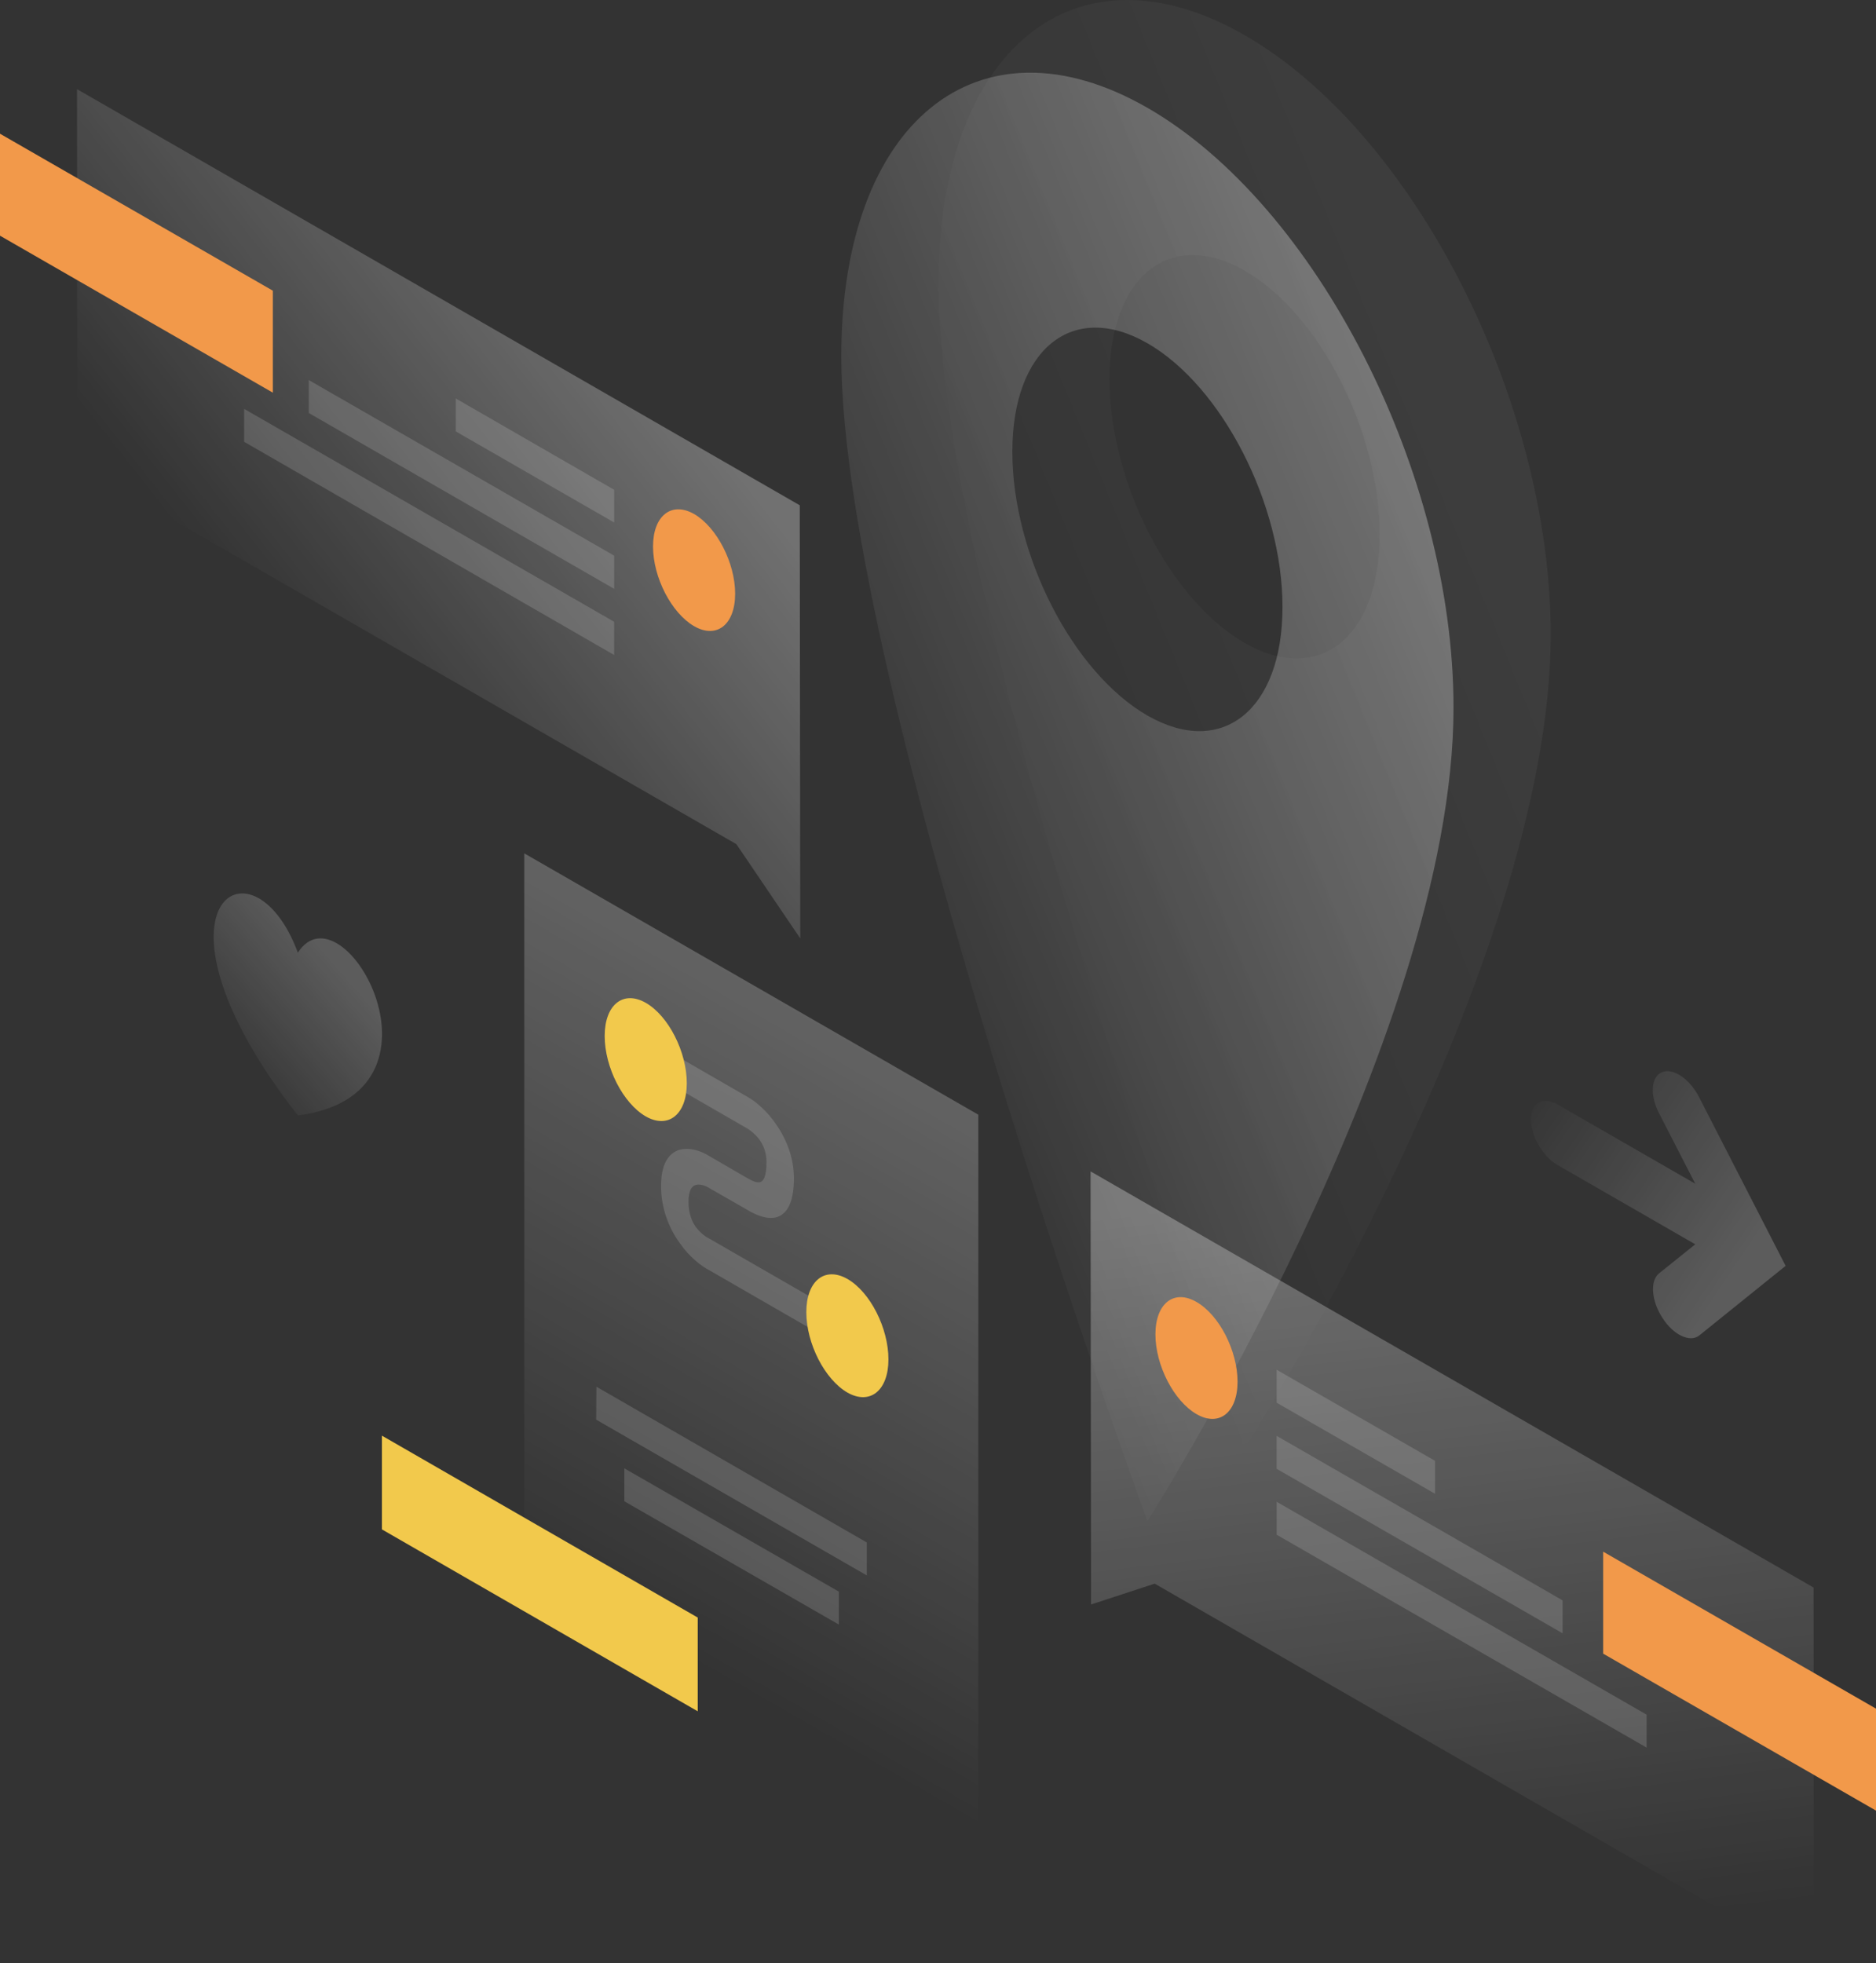
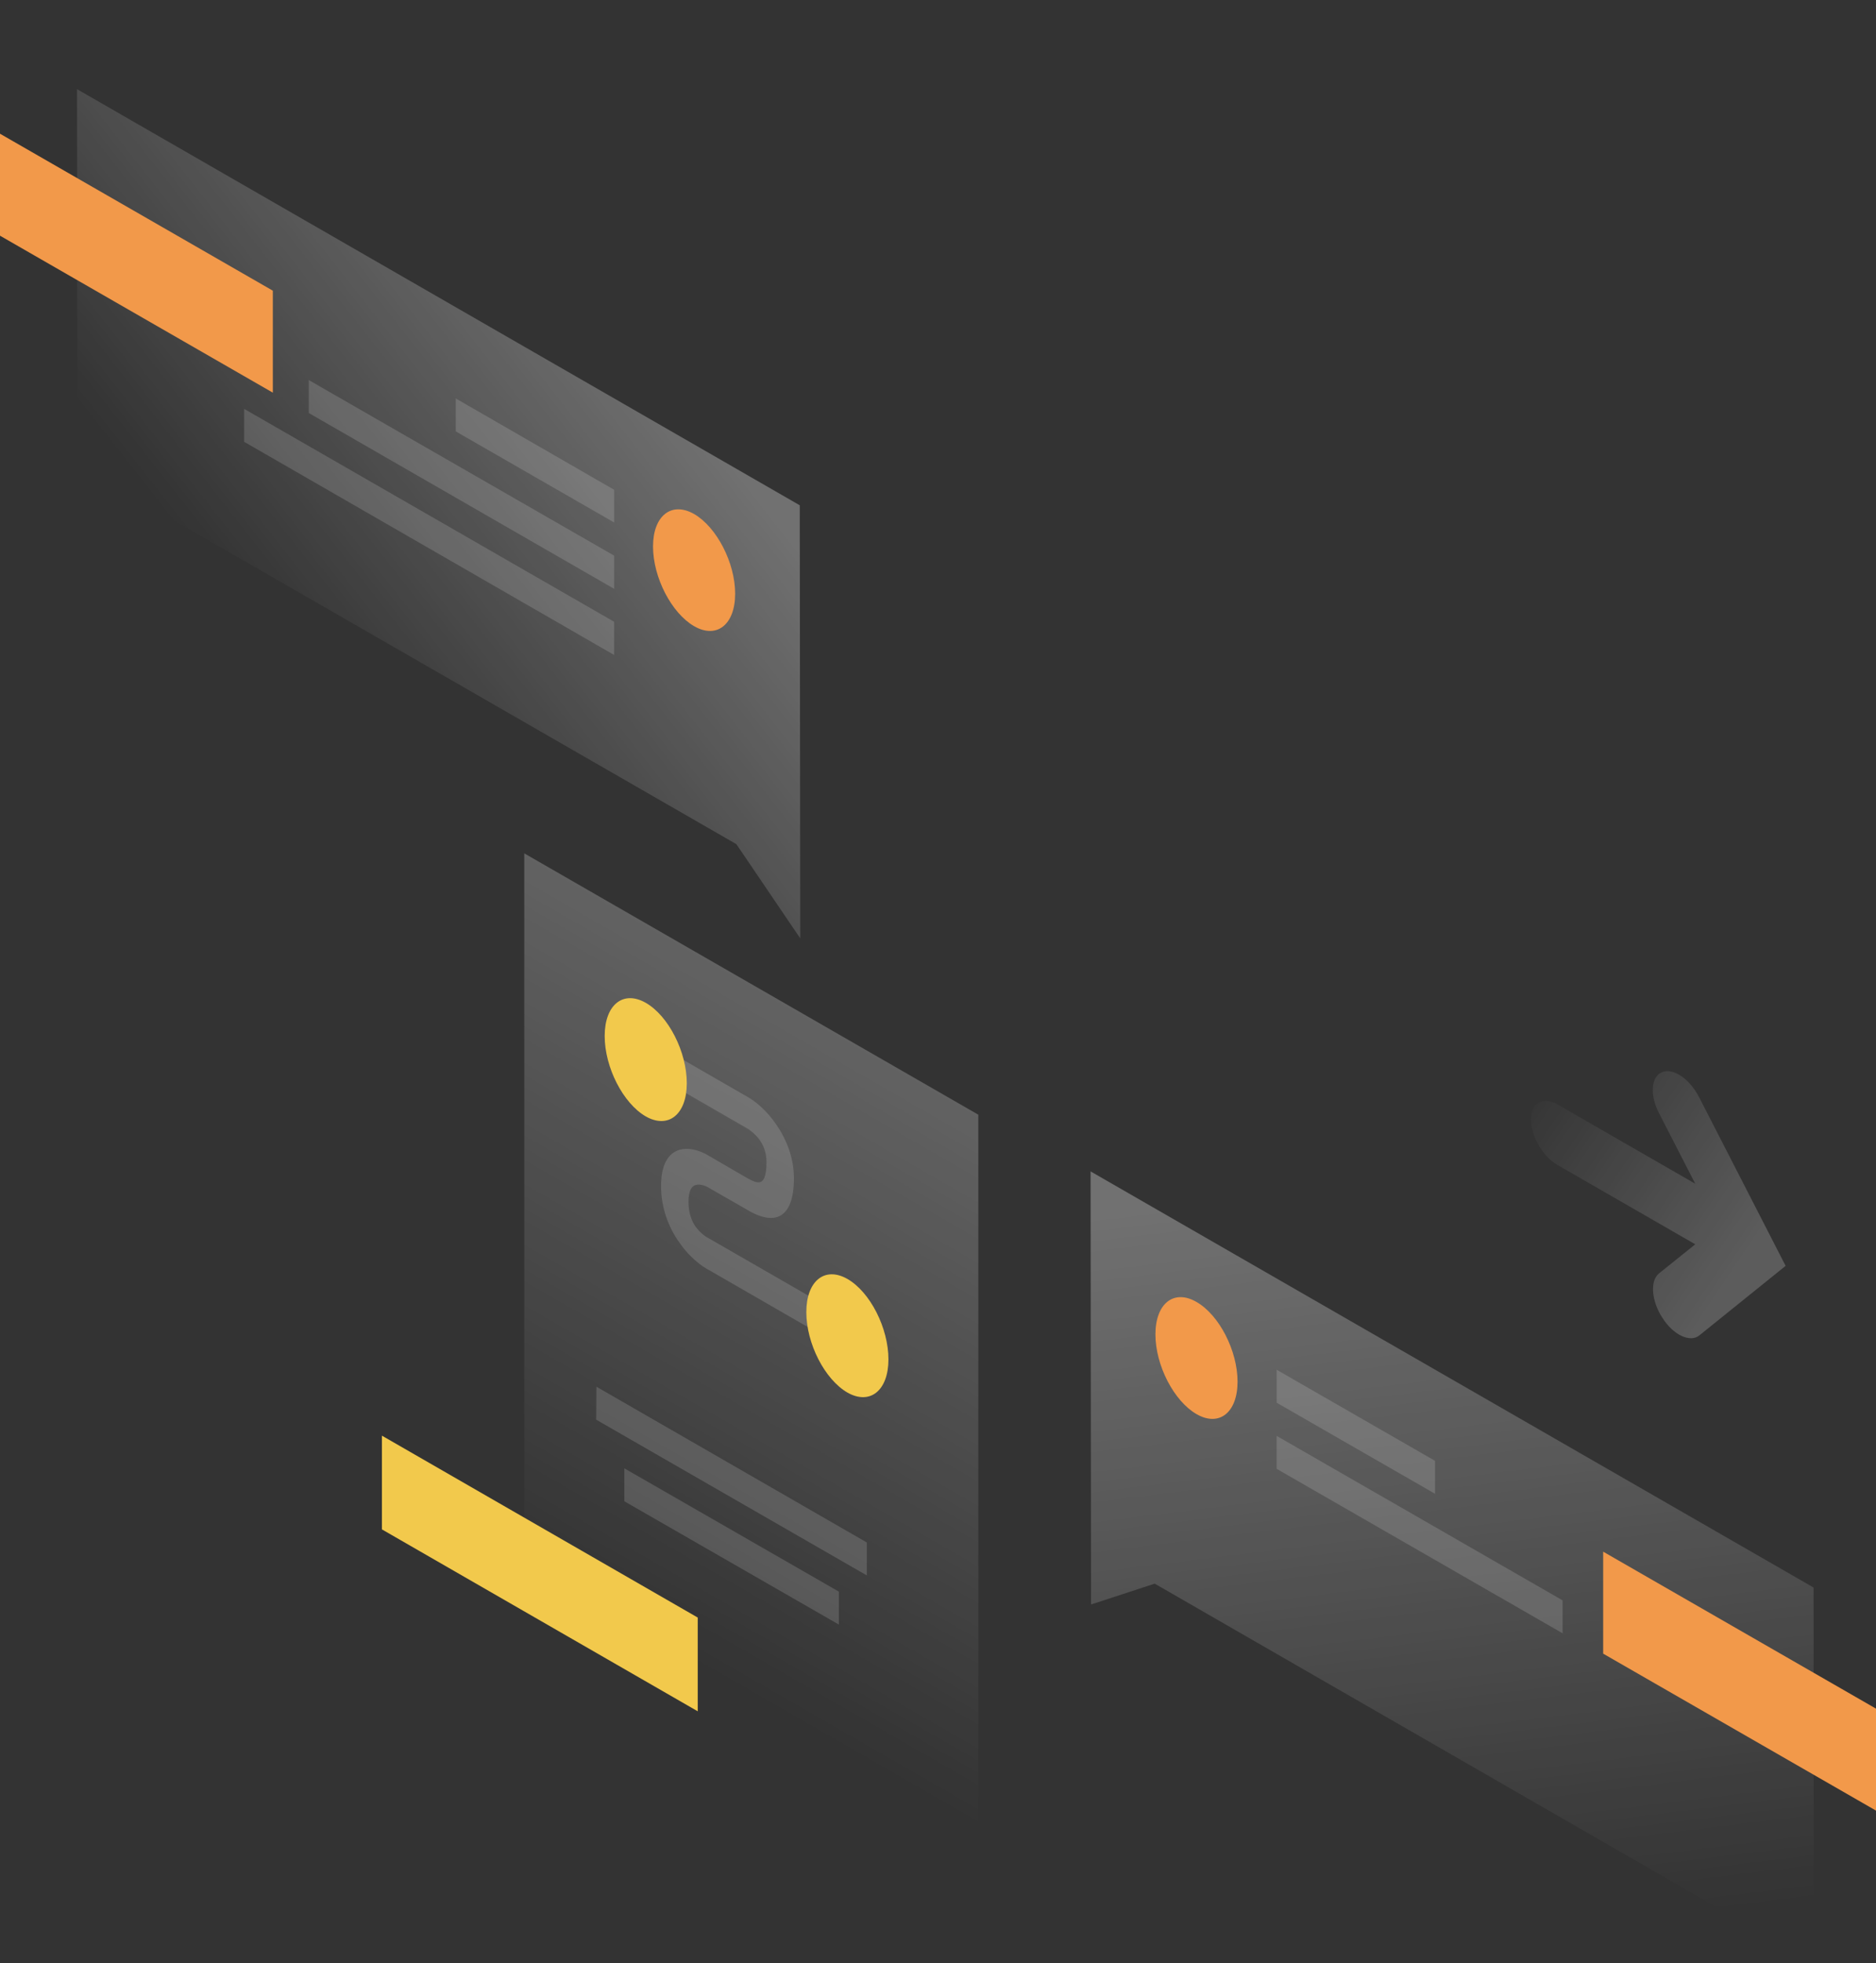
<svg xmlns="http://www.w3.org/2000/svg" width="258" height="270" viewBox="0 0 258 270" fill="none">
  <rect x="0" y="0" width="258" height="270" fill="#333333" stroke="none" />
-   <path opacity="0.07" d="M171.165 199.211C171.165 199.211 213.263 132.919 213.263 87.314C213.263 55.101 194.419 18.19 171.165 4.832C147.911 -8.526 129.067 6.764 129.067 38.977C129.067 84.182 171.165 199.211 171.165 199.211ZM171.165 37.212C181.422 43.108 189.741 59.331 189.741 73.489C189.741 87.647 181.422 94.309 171.165 88.413C160.908 82.517 152.588 66.294 152.588 52.136C152.588 38.011 160.908 31.315 171.165 37.212Z" fill="url(#paint0_linear_65_2547)" />
-   <path opacity="0.4" d="M157.8 209.204C157.8 209.204 199.898 142.912 199.898 97.308C199.898 65.094 181.054 28.184 157.8 14.826C134.546 1.467 115.702 16.758 115.702 48.971C115.702 94.176 157.8 209.204 157.8 209.204ZM157.8 47.206C168.057 53.102 176.377 69.325 176.377 83.483C176.377 97.641 168.057 104.303 157.8 98.407C147.543 92.511 139.224 76.287 139.224 62.13C139.224 47.972 147.543 41.309 157.8 47.206Z" fill="url(#paint1_linear_65_2547)" />
  <path opacity="0.3" d="M72.101 117.362L134.546 153.306V268.667L72.101 232.723V117.362Z" fill="url(#paint2_linear_65_2547)" />
  <path opacity="0.15" d="M82.024 190.716L119.211 212.136V216.667L81.991 195.247L82.024 190.716Z" fill="white" />
  <path opacity="0.15" d="M85.866 201.942L115.368 218.899V223.429L85.866 206.473V201.942Z" fill="white" />
  <path d="M95.957 222.463L52.523 197.445V210.337L95.957 235.355V222.463Z" fill="#F2C94C" />
  <path opacity="0.15" d="M102.839 155.238L89.842 147.743V143.379L102.839 150.874C103.908 151.474 105.445 152.74 106.748 154.639C108.152 156.671 109.187 159.236 109.187 162.034C109.187 165.099 108.385 166.864 106.915 167.364C105.512 167.83 103.842 167.031 102.839 166.431L97.493 163.366L97.46 163.333C96.992 163.067 96.257 162.8 95.689 162.967C95.222 163.1 94.687 163.566 94.687 165.299C94.687 166.997 95.222 168.063 95.656 168.696C96.224 169.463 96.925 170.029 97.393 170.262L97.46 170.295L113.831 179.723V184.087L97.594 174.726C96.491 174.16 94.854 172.927 93.484 170.962C91.947 168.83 90.911 166.131 90.911 163.1C90.911 160.102 91.947 158.569 93.451 158.136C94.854 157.737 96.458 158.303 97.56 159.002L102.839 162.067C103.608 162.5 104.176 162.7 104.577 162.567C104.877 162.467 105.412 162.067 105.412 159.835C105.412 158.403 104.944 157.47 104.51 156.837C103.975 156.071 103.274 155.505 102.839 155.238Z" fill="white" />
  <path d="M94.453 148.975C94.453 153.273 91.914 155.305 88.807 153.539C85.699 151.74 83.16 146.81 83.16 142.48C83.16 138.182 85.699 136.15 88.807 137.916C91.947 139.715 94.453 144.678 94.453 148.975Z" fill="#F2C94C" />
  <path d="M122.184 186.952C122.184 191.249 119.645 193.281 116.538 191.516C113.43 189.717 110.891 184.786 110.891 180.456C110.891 176.159 113.43 174.126 116.538 175.892C119.678 177.691 122.184 182.654 122.184 186.952Z" fill="#F2C94C" />
  <path opacity="0.3" d="M109.989 69.492L10.591 12.261L10.625 63.928L101.269 116.096L110.056 129.055L109.989 69.492Z" fill="url(#paint3_linear_65_2547)" />
  <path d="M0 32.415V18.39L37.521 39.977V54.001L0 32.415Z" fill="#F2994A" />
  <path opacity="0.15" d="M84.463 67.36L62.679 54.801V59.331L84.463 71.857V67.36Z" fill="white" />
  <path opacity="0.15" d="M84.463 76.421L42.465 52.269V56.8L84.463 80.984V76.421Z" fill="white" />
  <path opacity="0.15" d="M84.463 85.515L33.578 56.233V60.764L84.463 90.079V85.515Z" fill="white" />
  <path d="M89.809 75.155C89.809 79.419 92.348 84.316 95.455 86.115C98.562 87.913 101.102 85.915 101.102 81.651C101.102 77.387 98.562 72.49 95.455 70.691C92.348 68.925 89.809 70.924 89.809 75.155Z" fill="#F2994A" />
  <path opacity="0.3" d="M149.982 161.101L249.413 218.332L249.447 270L158.802 217.799L150.049 220.664L149.982 161.101Z" fill="url(#paint4_linear_65_2547)" />
  <path d="M220.479 227.427V213.402L258 234.989V249.013L220.479 227.427Z" fill="#F2994A" />
  <path opacity="0.15" d="M175.575 188.384L197.359 200.91V205.44L175.575 192.915V188.384Z" fill="white" />
  <path opacity="0.15" d="M175.575 197.478L214.9 220.098V224.628L175.575 202.009V197.478Z" fill="white" />
-   <path opacity="0.15" d="M175.575 206.54L226.46 235.821V240.352L175.575 211.07V206.54Z" fill="white" />
  <path d="M170.196 190.017C170.196 194.281 167.657 196.279 164.549 194.48C161.442 192.682 158.903 187.785 158.903 183.521C158.903 179.257 161.442 177.258 164.549 179.057C167.69 180.856 170.196 185.786 170.196 190.017Z" fill="#F2994A" />
-   <path opacity="0.2" d="M40.962 153.406C18.376 124.491 34.714 114.097 40.962 131.02C47.21 121.326 63.548 150.508 40.962 153.406Z" fill="url(#paint5_linear_65_2547)" />
  <path opacity="0.2" d="M245.571 174.093L233.711 183.654C232.441 184.687 230.136 183.62 228.632 181.255C227.095 178.89 226.895 176.159 228.164 175.126L233.143 171.128L214.165 160.202C212.16 159.036 210.557 156.271 210.557 153.972C210.557 151.674 212.16 150.741 214.165 151.874L233.143 162.8L228.131 153.04C226.861 150.541 227.062 148.043 228.599 147.443C230.136 146.843 232.407 148.409 233.677 150.908L245.571 174.093Z" fill="url(#paint6_linear_65_2547)" />
  <defs>
    <linearGradient id="paint0_linear_65_2547" x1="245.497" y1="65.369" x2="128.734" y2="112.908" gradientUnits="userSpaceOnUse">
      <stop stop-color="white" />
      <stop offset="1" stop-color="white" stop-opacity="0" />
    </linearGradient>
    <linearGradient id="paint1_linear_65_2547" x1="232.131" y1="75.363" x2="115.368" y2="122.902" gradientUnits="userSpaceOnUse">
      <stop stop-color="white" />
      <stop offset="1" stop-color="white" stop-opacity="0" />
    </linearGradient>
    <linearGradient id="paint2_linear_65_2547" x1="141.225" y1="127.528" x2="86.038" y2="223.422" gradientUnits="userSpaceOnUse">
      <stop stop-color="white" />
      <stop offset="1" stop-color="white" stop-opacity="0" />
    </linearGradient>
    <linearGradient id="paint3_linear_65_2547" x1="88.326" y1="48.795" x2="37.105" y2="89.018" gradientUnits="userSpaceOnUse">
      <stop stop-color="white" />
      <stop offset="1" stop-color="white" stop-opacity="0" />
    </linearGradient>
    <linearGradient id="paint4_linear_65_2547" x1="192.708" y1="162.768" x2="205.487" y2="266.723" gradientUnits="userSpaceOnUse">
      <stop stop-color="white" />
      <stop offset="1" stop-color="white" stop-opacity="0" />
    </linearGradient>
    <linearGradient id="paint5_linear_65_2547" x1="45.715" y1="132.125" x2="29.106" y2="146.549" gradientUnits="userSpaceOnUse">
      <stop stop-color="white" />
      <stop offset="1" stop-color="white" stop-opacity="0" />
    </linearGradient>
    <linearGradient id="paint6_linear_65_2547" x1="240.415" y1="172.028" x2="208.47" y2="150.517" gradientUnits="userSpaceOnUse">
      <stop stop-color="white" />
      <stop offset="1" stop-color="white" stop-opacity="0" />
    </linearGradient>
  </defs>
</svg>